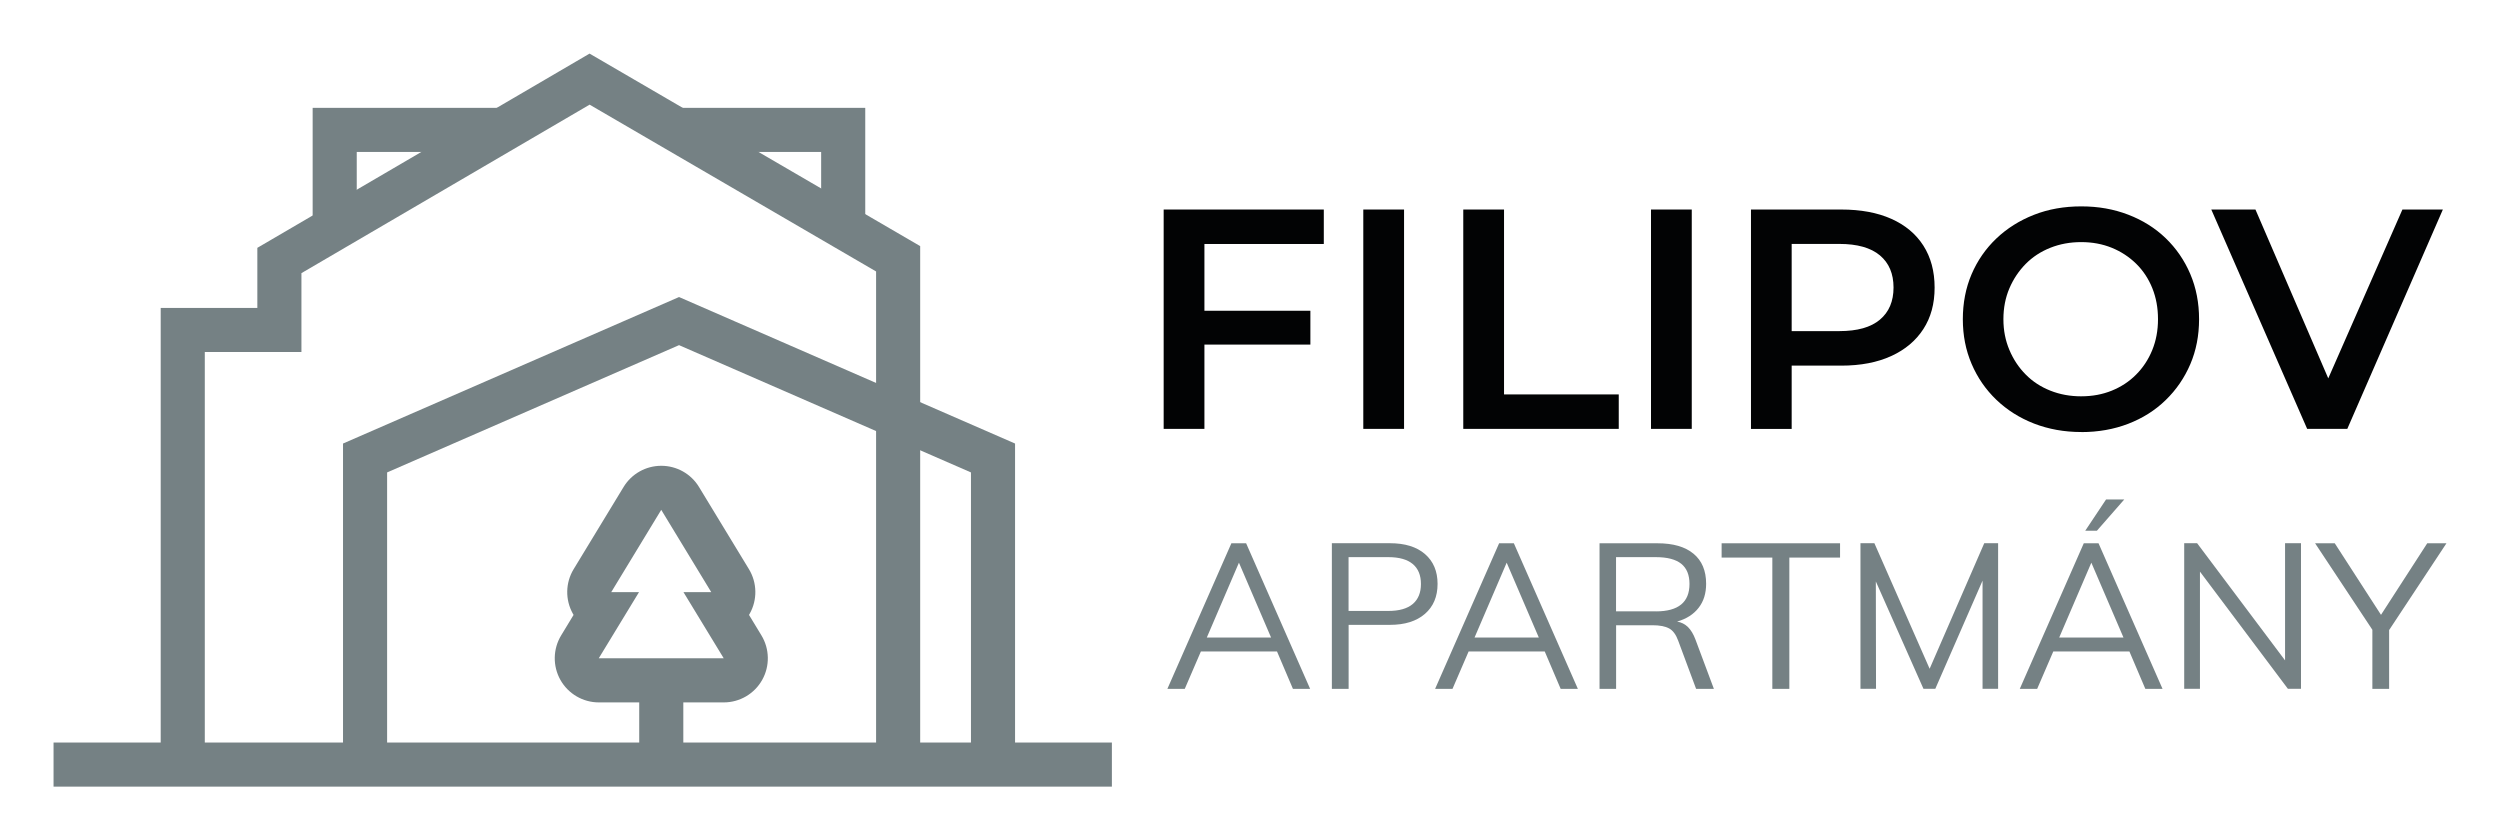
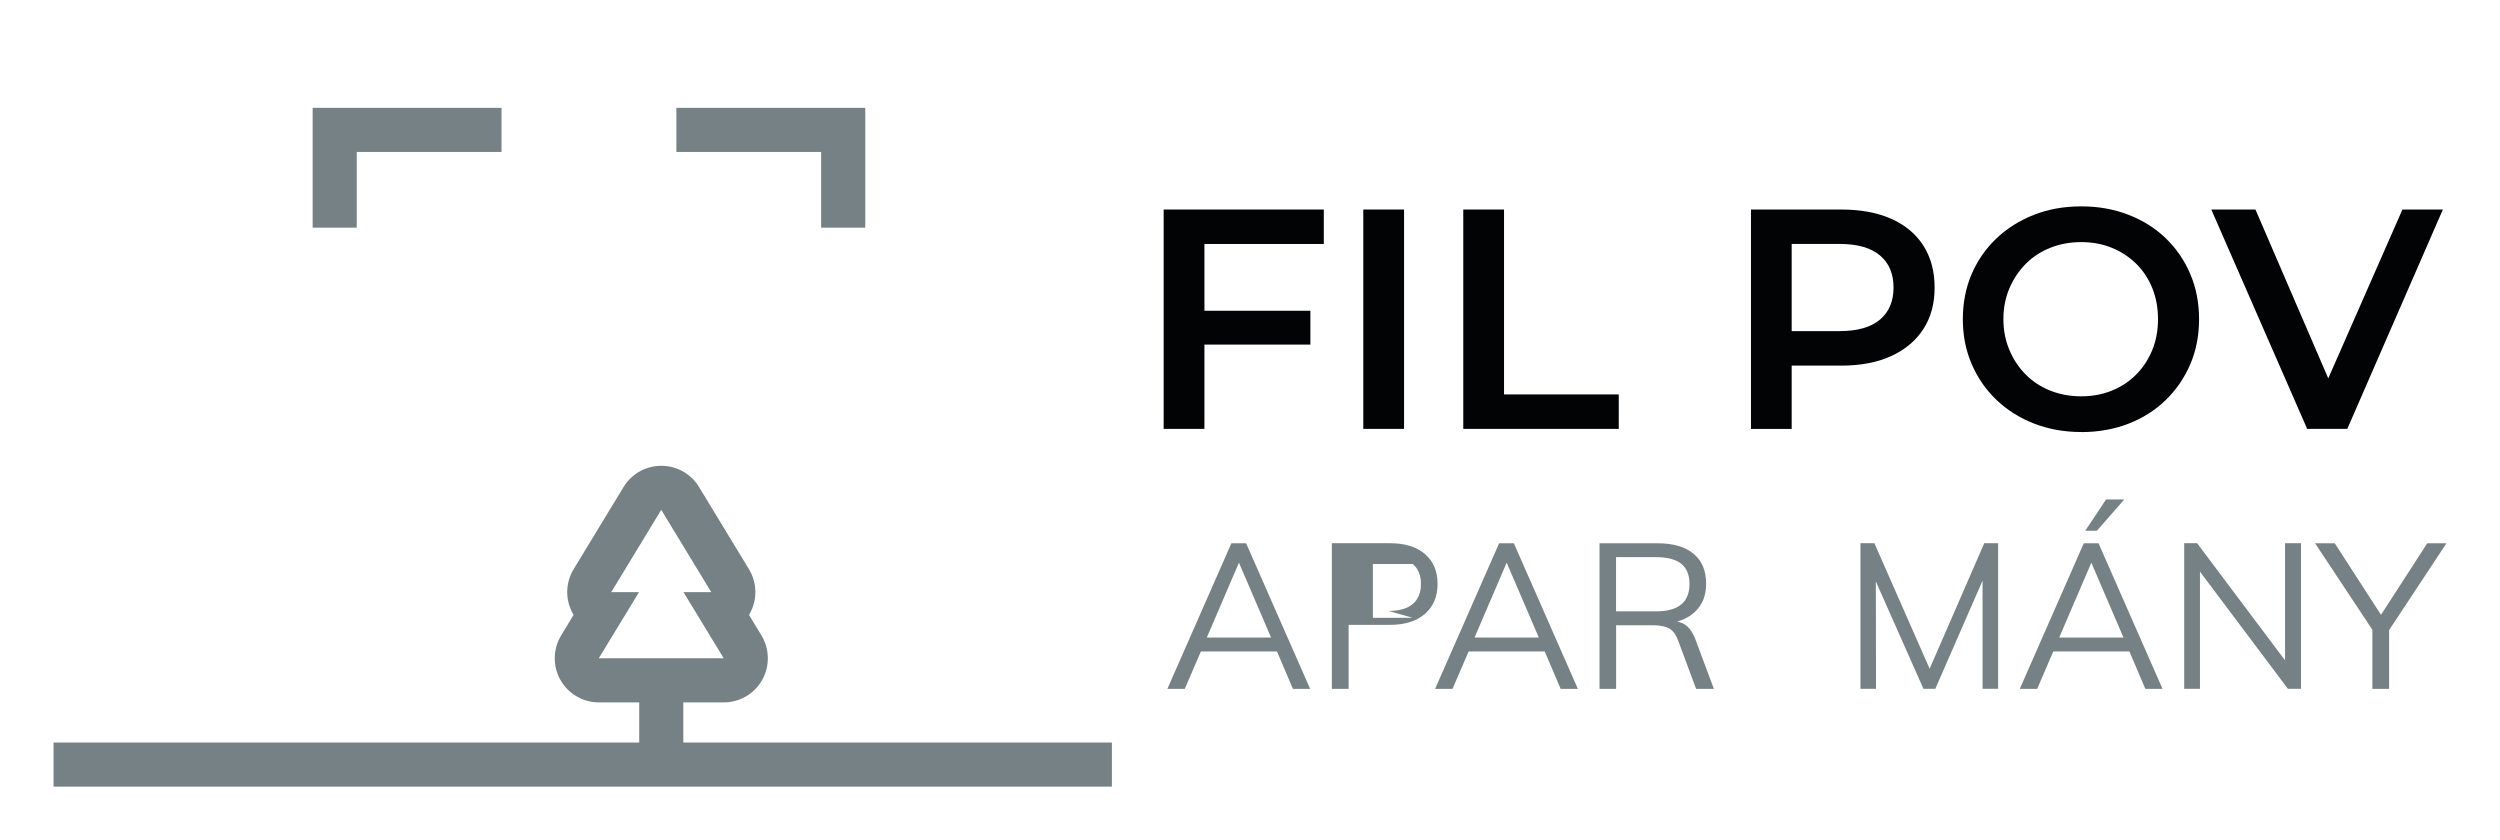
<svg xmlns="http://www.w3.org/2000/svg" id="Vrstva_1" data-name="Vrstva 1" version="1.1" viewBox="0 0 396.85 133.37">
  <defs>
    <style> .cls-1 { stroke-linejoin: round; } .cls-1, .cls-2 { fill: none; stroke: #758184; stroke-width: 7px; } .cls-2 { stroke-miterlimit: 10; } .cls-3 { fill: #020304; } .cls-3, .cls-4 { stroke-width: 0px; } .cls-4 { fill: #758184; } </style>
  </defs>
  <g>
    <g>
      <path class="cls-3" d="M191.19,68.08h-6.47v-34.82h25.42v5.47h-18.95v29.35ZM190.7,49.33h17.31v5.37h-17.31v-5.37Z" />
      <path class="cls-3" d="M216.41,68.08v-34.82h6.47v34.82h-6.47Z" />
      <path class="cls-3" d="M232.28,68.08v-34.82h6.47v29.35h18.21v5.47h-24.67Z" />
-       <path class="cls-3" d="M262.08,68.08v-34.82h6.47v34.82h-6.47Z" />
      <path class="cls-3" d="M277.95,68.08v-34.82h14.33c3.08,0,5.73.49,7.93,1.47,2.21.98,3.91,2.4,5.1,4.25,1.19,1.86,1.79,4.08,1.79,6.67s-.6,4.75-1.79,6.59c-1.19,1.84-2.89,3.27-5.1,4.28-2.21,1.01-4.85,1.52-7.93,1.52h-10.7l2.83-2.98v13.03h-6.47ZM284.41,55.74l-2.83-3.18h10.4c2.85,0,5-.6,6.44-1.82,1.44-1.21,2.16-2.91,2.16-5.1s-.72-3.89-2.16-5.1c-1.44-1.21-3.59-1.82-6.44-1.82h-10.4l2.83-3.18v20.2Z" />
      <path class="cls-3" d="M330.38,68.58c-2.69,0-5.18-.45-7.49-1.34-2.31-.9-4.3-2.16-5.99-3.78-1.69-1.62-3-3.52-3.93-5.7-.93-2.17-1.39-4.53-1.39-7.09s.46-4.97,1.39-7.14c.93-2.17,2.24-4.06,3.93-5.67,1.69-1.61,3.68-2.86,5.97-3.76,2.29-.9,4.79-1.34,7.51-1.34s5.17.44,7.46,1.32c2.29.88,4.27,2.12,5.94,3.73,1.67,1.61,2.98,3.51,3.91,5.7.93,2.19,1.39,4.58,1.39,7.16s-.46,4.97-1.39,7.14c-.93,2.17-2.23,4.07-3.91,5.7-1.67,1.63-3.66,2.88-5.94,3.76s-4.78,1.32-7.46,1.32ZM330.38,62.91c1.76,0,3.37-.3,4.85-.9,1.47-.6,2.76-1.44,3.85-2.54,1.09-1.09,1.95-2.39,2.56-3.88.61-1.49.92-3.13.92-4.92s-.3-3.43-.9-4.92-1.45-2.79-2.56-3.88c-1.11-1.09-2.41-1.94-3.88-2.54-1.48-.6-3.09-.9-4.85-.9s-3.39.3-4.9.9c-1.51.6-2.81,1.45-3.91,2.56-1.09,1.11-1.96,2.4-2.59,3.88-.63,1.48-.95,3.11-.95,4.9s.32,3.38.95,4.88,1.49,2.79,2.59,3.9c1.09,1.11,2.4,1.96,3.91,2.56,1.51.6,3.14.9,4.9.9Z" />
      <path class="cls-3" d="M366.24,68.08l-15.22-34.82h7.01l13.58,31.49h-4.08l13.83-31.49h6.42l-15.17,34.82h-6.37Z" />
    </g>
    <g>
      <path class="cls-4" d="M202.71,103.41h-12.08l-2.56,5.94h-2.76l10.16-23.11h2.34l10.16,23.11h-2.73l-2.53-5.94ZM201.77,101.2l-5.1-11.88-5.1,11.88h10.19Z" />
-       <path class="cls-4" d="M211.41,86.23h9.22c2.38,0,4.24.57,5.57,1.72,1.33,1.15,2,2.73,2,4.74s-.67,3.6-2.01,4.76c-1.34,1.16-3.19,1.74-5.55,1.74h-6.56v10.16h-2.66v-23.11ZM220.4,96.98c1.71,0,3-.37,3.86-1.1.87-.74,1.3-1.8,1.3-3.18s-.43-2.44-1.3-3.17c-.87-.72-2.15-1.09-3.86-1.09h-6.33v8.54h6.33Z" />
+       <path class="cls-4" d="M211.41,86.23h9.22c2.38,0,4.24.57,5.57,1.72,1.33,1.15,2,2.73,2,4.74s-.67,3.6-2.01,4.76c-1.34,1.16-3.19,1.74-5.55,1.74h-6.56v10.16h-2.66v-23.11ZM220.4,96.98c1.71,0,3-.37,3.86-1.1.87-.74,1.3-1.8,1.3-3.18s-.43-2.44-1.3-3.17h-6.33v8.54h6.33Z" />
      <path class="cls-4" d="M245.21,103.41h-12.08l-2.56,5.94h-2.76l10.16-23.11h2.34l10.16,23.11h-2.73l-2.53-5.94ZM244.27,101.2l-5.1-11.88-5.1,11.88h10.19Z" />
      <path class="cls-4" d="M272.06,109.35h-2.82l-2.86-7.69c-.35-.95-.83-1.59-1.45-1.92-.62-.32-1.49-.49-2.61-.49h-5.78v10.1h-2.63v-23.11h9.19c2.49,0,4.4.55,5.73,1.66,1.33,1.1,2,2.69,2,4.77,0,1.52-.39,2.79-1.19,3.81-.79,1.03-1.93,1.76-3.42,2.19.67.11,1.24.4,1.72.86.47.47.88,1.13,1.2,2l2.92,7.82ZM262.87,97.05c3.55,0,5.32-1.45,5.32-4.35,0-1.43-.43-2.49-1.3-3.2-.87-.7-2.21-1.06-4.03-1.06h-6.33v8.6h6.33Z" />
-       <path class="cls-4" d="M281.34,88.51h-8.05v-2.27h18.8v2.27h-8.05v20.84h-2.7v-20.84Z" />
      <path class="cls-4" d="M317.18,86.23v23.11h-2.47v-17.17l-7.5,17.17h-1.88l-7.56-17.04.03,17.04h-2.47v-23.11h2.21l8.77,19.93,8.67-19.93h2.21Z" />
      <path class="cls-4" d="M338.02,103.41h-12.08l-2.56,5.94h-2.76l10.16-23.11h2.34l10.16,23.11h-2.73l-2.53-5.94ZM337.08,101.2l-5.1-11.88-5.1,11.88h10.19ZM331.01,84.25l3.31-4.97h2.89l-4.35,4.97h-1.85Z" />
      <path class="cls-4" d="M365.26,86.23v23.11h-2.08l-13.96-18.6v18.6h-2.5v-23.11h2.05l13.96,18.6v-18.6h2.53Z" />
      <path class="cls-4" d="M379.25,100v9.35h-2.66v-9.38l-9.09-13.73h3.12l7.34,11.36,7.34-11.36h3.05l-9.09,13.76Z" />
    </g>
  </g>
  <g>
    <g>
      <line class="cls-2" x1="176.5" y1="121.37" x2="8.5" y2="121.37" />
-       <polyline class="cls-2" points="29.01 121.28 29.01 52.38 44.35 52.38 44.35 41.35 93.59 12.56 142.57 41.08 142.57 121.28" />
      <polyline class="cls-2" points="107.37 20.62 133.85 20.62 133.85 36.14" />
      <polyline class="cls-2" points="79.61 20.62 53.13 20.62 53.13 36.14" />
-       <polyline class="cls-2" points="57.95 119.99 57.95 72.7 107.79 50.97 157.63 72.7 157.63 119.99" />
    </g>
    <path class="cls-4" d="M104.97,80.94l7.93,13.05h-4.41l6.39,10.5h-19.83l6.39-10.5h-4.41l7.93-13.05M104.97,73.94c-2.44,0-4.71,1.27-5.98,3.36l-7.93,13.05c-1.31,2.16-1.36,4.86-.12,7.07.04.06.07.13.11.19l-1.97,3.25c-1.31,2.16-1.36,4.86-.12,7.07,1.24,2.2,3.57,3.57,6.1,3.57h19.83c2.53,0,4.86-1.36,6.1-3.57,1.24-2.2,1.19-4.91-.12-7.07l-1.97-3.25c.04-.06.08-.13.11-.19,1.24-2.2,1.19-4.91-.12-7.07l-7.93-13.05c-1.27-2.09-3.54-3.36-5.98-3.36h0Z" />
    <line class="cls-1" x1="104.97" y1="121.77" x2="104.97" y2="105.03" />
  </g>
</svg>